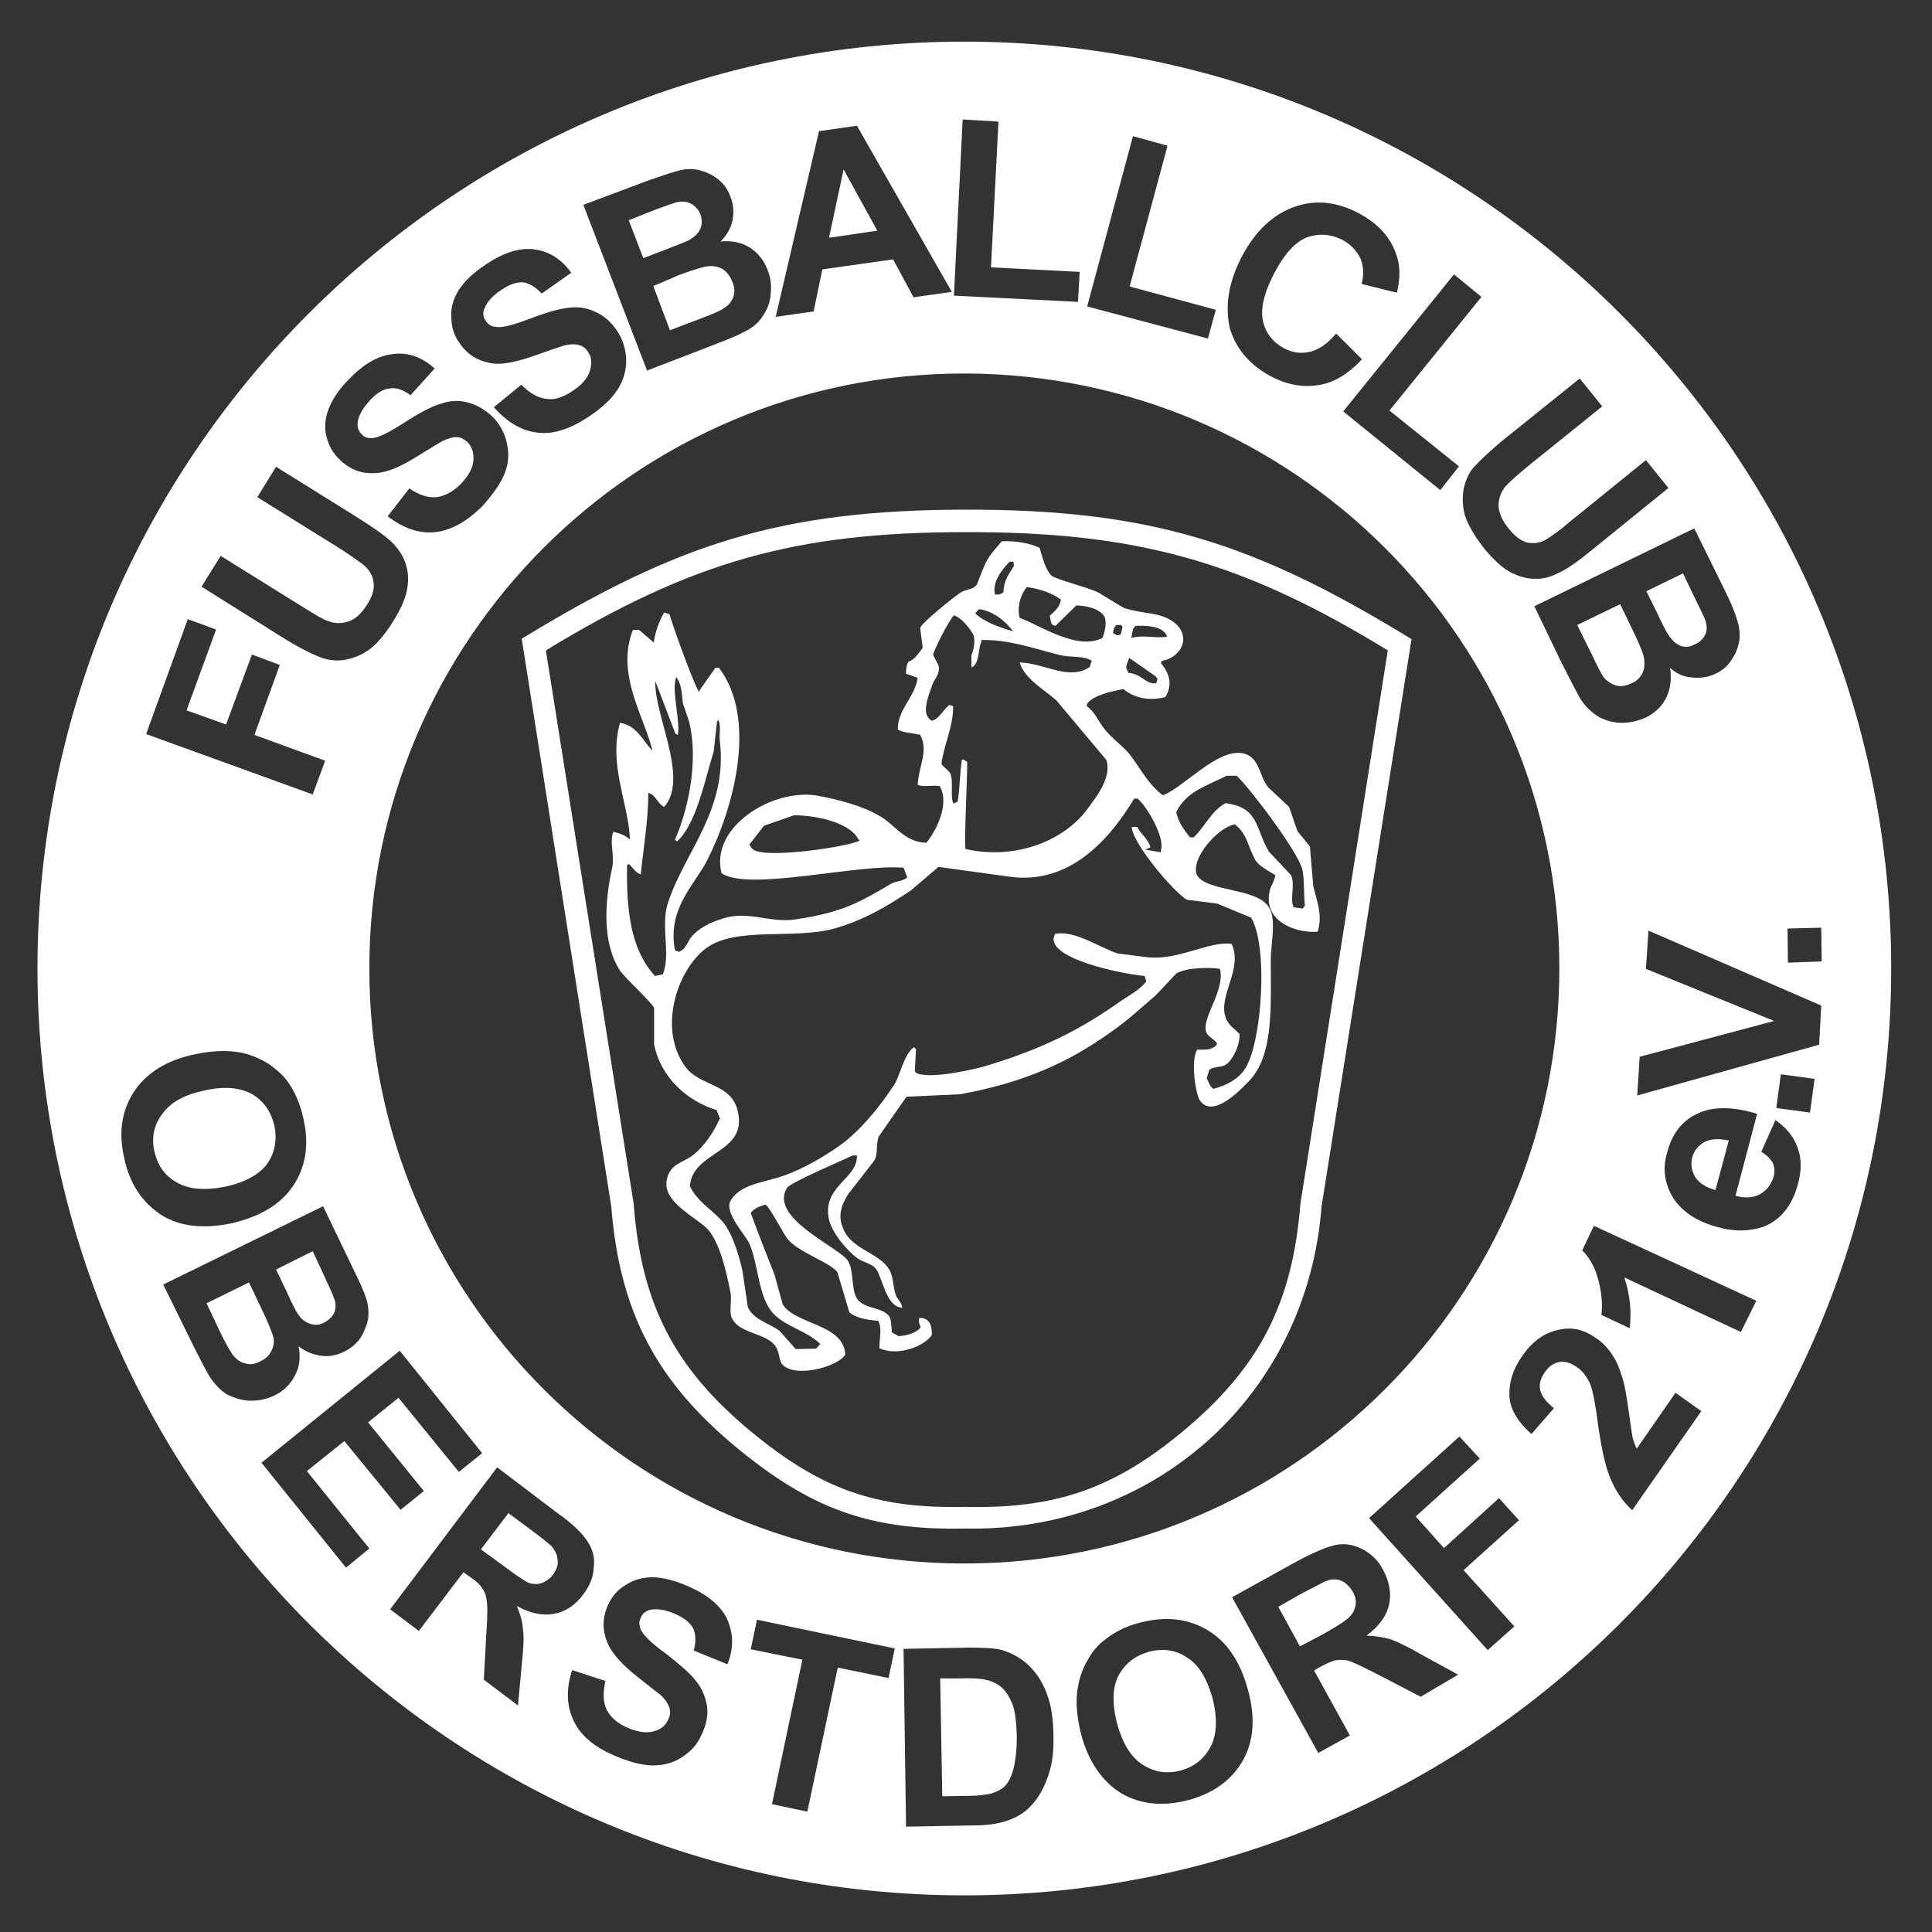
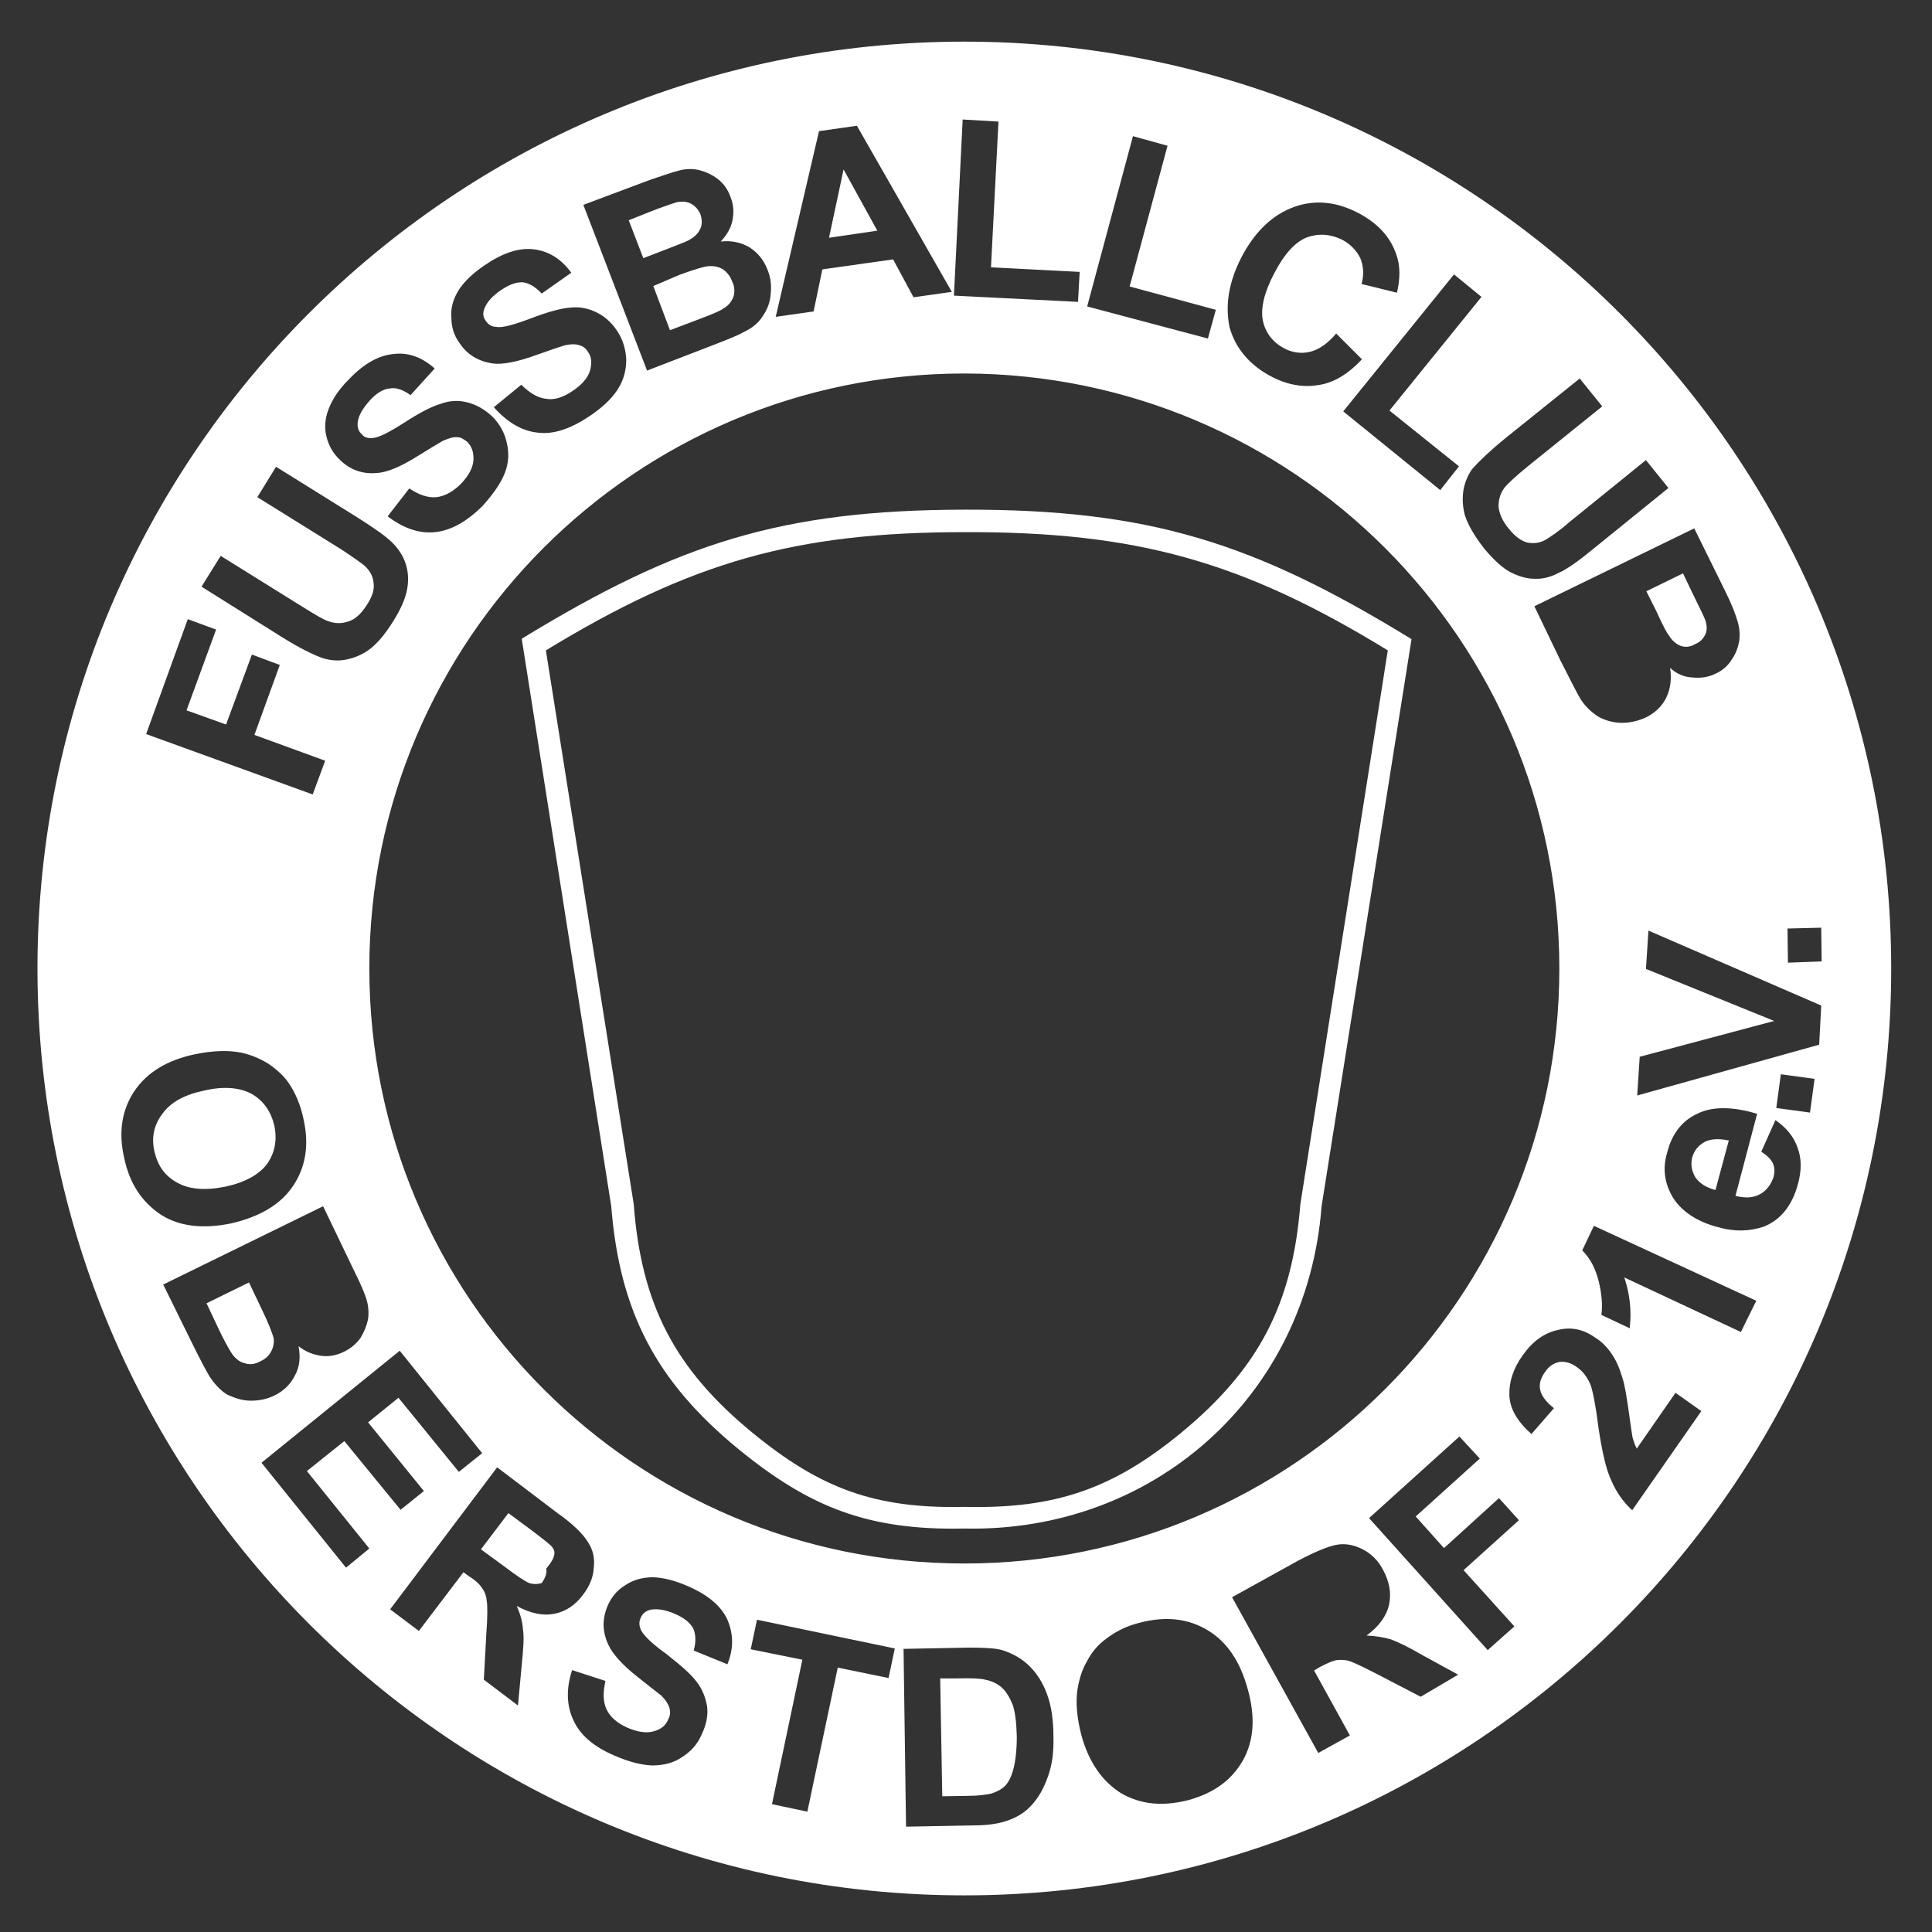
<svg xmlns="http://www.w3.org/2000/svg" id="Ebene_1" x="0px" y="0px" viewBox="0 0 464 464" style="enable-background:new 0 0 464 464;" xml:space="preserve">
  <rect x="0" y="0" width="464" height="464" fill="#333333" stroke="none" />
  <style type="text/css">	.st0{fill:#FFFFFF;}</style>
  <g id="Wappen">
    <g>
      <path class="st0" d="M231.6,122.4c-44,0.1-68.8,8.1-106.3,31l21.5,136.3c2,25.2,10.7,42,30.4,58.2c17.2,14.1,31.3,19.7,54.4,19.2   c45.3,1,82.3-31.7,85.8-77.4L339,153.5C301.2,130.3,276,122.3,231.6,122.4z M312.3,289.2c-1.9,24-10,39.5-28.5,54.8   c-16.5,13.6-30.4,18.4-52.1,17.9c-21.7,0.5-34.8-4.5-51.1-17.9c-18.6-15.3-26.6-30.8-28.4-54.8l-21.1-133   c34.8-21.2,59.8-28.4,100.6-28.4c41.1-0.1,66.5,6.9,101.6,28.4L312.3,289.2z" />
      <path class="st0" d="M215.6,313.7h0.1C215.7,313.7,215.7,313.7,215.6,313.7z" />
-       <path class="st0" d="M315.4,212.8l-0.8-9.5l-3-3.7l-2-5.8l-5-4.7c-2.3-2.8-2-7.4-6.2-8.2c-6.1-1.1-14.1,8.2-19.1,10.1   c-3.5-2.5-5.6-6.8-8.2-10.1c-1.8-2-4.3-3.8-5.9-5.9c-1.6-2-2.1-3.9-4.2-5.4l0.1-0.6c1.4-2,5.9-3,8.7-3.5c2.5,2,5.9,3,10.1,1.9   c1.9-3.2,0.8-5.8-1.1-8.2l0.3-0.5c4.7-0.8,7.1-5.9,2.9-9.2c-3.4-2.6-7.2-1.9-12.1-3.5l-6.3-3.8c-3.5-1.5-6.9-2.1-10.7-3.7   c-1.6-0.9-2.7-5-3.2-6.9c-1.9-1-5.6-1.8-9.1-1.6c-1.6,1.9-3.2,3.5-4.2,5.9l-1.8,4.5c-0.9,1.3-2.7,1.1-3.9,1.9   c-1.4,0.9-9.3,7.2-9.7,8.5l0.6,4.8c-1.1,1.4-1.9,2.8-3.5,3.4c-0.4,0.8-0.5,1.5-0.5,2.8l2.8,1c-0.8,4.9-4.7,7.3-4.8,12.4   c1.1,0.8,4.2,0.9,5.4,1.3c2.1,3.8-0.4,7.6-0.6,12c1.5,0.6,3.3,0,5.3,0.3c2.5,4.4-1,10.9-3.2,13.6c-5.3-0.1-7.6-4.4-11.2-6.4   c-4-2.4-9.6-3.9-14.9-4.9c-10.9-1.9-26,7.6-23.1,18.6c6.3,4.5,32.8-2.3,43.7-1.3l0.9,2.3c-1,1-2.5,0.8-3.8,1.5   c-7.7,4.5-11.6,6.9-23,8.6c-6.1,1-11.5-2.3-17.8-0.1c-2.9,0.9-5.8,2.4-7.4,4.5c-0.9,1.3-1.3,2.9-2.9,3.4l-0.9-0.4   c-1.9-10.1,4.8-15.7,7.8-21.7c6.3-12.5,12.1-33.7,2.8-46.1h-0.9l-3.8,5.4v0.5c-1.1-1.1-6.7-16.7-7.2-18.8l-1.3-0.4   c-1.1,2-2.1,4.4-2.5,7.2l-3.5-3H152c-4.2,10.6,2.8,20.9,4.7,29c-2.3-2.3-3.7-6.1-7.8-6.7c-2.8,10.1,2,19.1,2.4,28   c-1.1-0.9-2.3-1.5-4-1.8c-1,2.4,0.4,5.8-0.3,8.7c-1.8,8.2-2.4,18,1.9,24.6c1.4,2,7.8,7.8,8.2,9v8.7c1.5,7.8,7.8,13.6,15,15.8   l0.8,2c-1.5,3.3-3.7,6.6-6.3,8.7c-2.5,2-5.6,2.1-6.4,5.8c-1.5,5.8,7.8,9.5,10.2,12.6c2.7,3.7,4,9.6,5,14.5   c0.5,2.3-0.5,4.9,0.5,6.6c1.9,3.5,7.8,3.3,10.2,6.3c1,1.3,0.9,2.7,1.5,4.2c2.6,4,13.8,1,15.4-2c-0.4-7.4-11.9-7.1-15-12l-2-7.2   c-1.9-4.8-3.8-9.6-5.7-14.8c0.9-1.1,1.9-1.5,3.5-2c0.9,0.3,4.3,6.9,5.3,8.2c2.5,3.2,10.1,5.6,12,8l2.9,9.7c1.6,1.3,4,1.8,6.9,2   c1,1.9,0.3,4,0.3,6.6c4.5,2.1,11-0.6,12.6-3.2c0-2.1-0.4-3.4-1.9-4l-1.1-0.1c-0.3,0.9,0,1.3,0.3,2.3c-1,1.3-3.3,2-5.3,2.1   l-1.6-0.9c-0.1-1-0.1-3-0.6-3.8c-1.3-2-5-1.9-6.9-3.4c-2.7-1.8-1.3-7.7-3.2-10.2c-2.7-3.4-18.8-10.2-14.5-17.3   c0.8-1.3,13.5-6.7,15.8-7.8h1c0.3,5.6-8.5,7.4-6.7,15.4c0.8,3.3,4.3,7.4,6.7,9.2c1.4,1.1,3.7,1.3,4.7,2.8c1.4,2.2,2.3,8,5.3,9h0.1   c0.1,0,0.2,0.1,0.3,0.1c0.2,0,0.3,0.1,0.5,0.1c-0.3-1.6-1-1.8-1.5-2.9c-0.9-2.5-0.5-4.8-1.9-6.7c-2.6-3.8-9-4.5-10.9-9.7   c-1.3-3-0.1-5.8,1.3-8l6.3-8.1c0.9-1.6,0.3-3.3,1-5.7l6.7-9.6l12.9-0.6c15.3-2.8,26-7.6,36.3-15c3.9-2.7,7.2-5.8,10.7-8.8l4.9-5.2   c2.5-1.5,8.2-1.5,10.5-1.1c1.3,5.4-4.8,12.1-3.2,15.4c0.5,1,1.9,1.5,2.5,2.5l-0.3,0.6c-1.4,1-2.3,0.9-4.5,0.9   c-1.5,2.4-0.5,10.1,0.6,12.1c3.2,4.8,10.2-2.9,11.7-4.4c6.1-6.1,5.4-17.5,5.4-29.2c0-4,1.4-9.7-0.4-12.6   c-2.6-4.8-15.1-3.8-17.3-7.8c-1.8-3.9,5.2-11.7,9.1-12.2c2.9,2.3,2.9,4.7,4.7,8.2c0.8,1.8,3.4,2.9,5,4c-0.3,1.6-1,2.4-1.3,3.5   c-1.8,6.8,4.9,10.3,11.1,10.1l0.4-0.1C317.7,219.6,316.2,216.3,315.4,212.8z M272.1,151.1l0.6-0.8c2.9-0.1,6.8,0.1,7.6,2.6   c-2.8,0.5-5.3-0.5-8.6,0.3L272.1,151.1z M271.2,158l6.3,4.4l0.5,0.6l-0.3,1.1c-2.6,0.3-3.5-2.3-6.7-2.5l-0.5-1.1   C270.4,159.8,270.9,158.8,271.2,158z M181,204.1c-0.6-0.4-0.6-0.5-1-1.3l3.5-4.5l7.2-2.5c5.7,0,13.5,1.9,15.4,5.7l0.4,0.4   C203,203.5,184.2,206.2,181,204.1z M268.1,150.1h1.1l0.4,0.4l-0.4,1.8c-0.6,0.3-0.6,0.4-1.3,0.1l-0.6-0.4   C267.5,150.7,267.6,150.8,268.1,150.1z M246.6,141c3.2,0.4,6.2,1.5,8.2,3c-0.3,2-1.6,2.8-2.7,3.9l0.4,1.8c0.4,0.5,0.3,0.4,1,0.6   l5-4.9c2.8,0.1,5.8,0.9,6.8,2.8c0.6,1.6-0.1,3.8-0.5,5c-6.1,3.2-15.3-3.2-19.9-4.8C244.2,145.8,245.1,142.8,246.6,141z    M242.5,134.9h0.9l0.1,1c-1.1,2-2.4,3.2-2.5,6.3c-0.6,0.5-0.8,0.6-2,0.6C238.1,140,240.8,136.5,242.5,134.9z M235.1,146.3   c3.4,0.4,6.4,2.9,8.2,5.3c-3-0.8-7.1-2.3-9.1-4.3L235.1,146.3z M226.1,183.5c0.6-4.8,2.9-9.1,2.8-13.9l-0.9-0.3   c-1.5,1.1-2.3,3.3-4.2,3.8c-2.8-1.5-0.8-5.9,0.1-8.6c0.4-1.3,2-2.7,1.5-4.7l-1.3-2.5c0.1-1.1,4-8.7,5-9.5c1.8,0.5,3.9,3.2,4.7,4.7   c0.5,1.4,0,3.8-0.5,4.8v3c2-0.8,1.5-4.2,2.4-6.2v-0.4c6.7-0.1,12.4,2,18.4,3.5c3.2,0.9,5.9,0.1,8.1,1.5l-0.5,1.5   c-5,3.4-11-1-16.8-1.1c1,3.8,6.1,6.7,8.8,9.1l12,14.3c1.5,4.4-3,9.6-4.4,11.6c-5.4,7.6-17.2,12.6-29.4,9.8   c-0.4-0.5,0.4-16.9,0.4-20.9l-0.9-0.6l-0.4,0.1c-0.5,3.3-0.5,7.2-1,10l-1,0.5c-0.9-1.6,0.1-5.4-0.8-7.3   C227.8,185,226.6,184.2,226.1,183.5z M159.2,234l-1.9,0.4c-5.7-6.2-6.9-15.4-6.7-26.6l0.4-0.3c1,0.8,1.6,2.1,2.9,2.5   c0.6-6.3,1.8-12.7,1.8-19.6c1.9,0.6,2.1,2.5,3.8,3.4c6.1-6.8-2.5-22.2-2.1-30.2l4.8,12.6l0.6,0.3c0.6-3.8-1.6-10.5-0.4-13.9   c1.4,1.8,1.3,4,1.6,6.3l1.5,4.4c2.4,9.7-0.4,21.6-3.4,28.4l0.5,0.4c4.7-4.3,6.7-14.9,8.8-21.6l0.8-7.2l0.3-0.4   c0.8,1.6,0.1,3.4,0.4,5.2c1.9,16.4-8.5,26.6-12.4,38.5C158.5,222.4,161.2,228.8,159.2,234z M292.3,217l8.2,3.4   c4.2,7.2,2.5,30.3-1.5,36.3c-1.5,2.4-4.4,4-7.6,4.8c-0.9-0.6-1-1.5-1.6-2.5l0.6-2c0.8-0.9,3-0.6,4-1.3c1.6-1.1,3.4-4.5,3.3-7.4   c-1.1-1.1-2.6-2-3.3-3.8c-2-5.3,4.2-11.7,1.4-17.8c-5.3-0.8-12.7,4-20.2,3.2l-7.1-0.9c-4.3-1.3-10.3-5.7-15.1-4.7   c-3.2,5.7,15.9,9.6,21.5,10.1l0.4,1.3c-1.6,2.1-3.9,3.2-6.1,4.7c-9.7,6.9-18.9,11.5-32.1,15.5c-2.8,0.9-13.9,3.4-17,1.8   c-0.4-0.4-0.1,0-0.4-0.5l0.3-5.2l-0.5-0.5c-2.5,1.8-3.2,6.6-4.8,9.1c-3.4,5.2-8.1,11-13,14.5c-3.8,2.7-8.8,5.6-13.3,7.2   c-5,1.8-10.9,2-13.1,6.4c-1,2.9,3.5,7.6,4.7,10c2.1,4.9,2.1,12.4,5.4,16.4c2.8,3.4,8.5,4.5,11.6,7.7l-1,1.1l-4.9,0.1l-3.9-4.4   c-2.5-1.8-6.3-2.7-7.6-5.7l-1.3-8.8c-0.9-3.8-2.1-7.8-4-10.7c-2.4-3.5-6.6-5.3-8.6-9.5c0.5-8.5,13.9-7.8,11.5-18   c-1.6-6.9-9.1-5.9-12.6-10.7c-6.6-9-2.1-23.1,4.9-28.4c7.1-5.4,21.2-2.1,30.9-4.8c7.3-2.1,12.7-5.4,18.3-9.1l6.7-5.7l16.7,2.3   c15.1,2.3,24.7-9.5,30.3-18.7h0.8c1.9,1.4,6.7,9.2,5.6,12.4v0.5l-3.4-0.6H275l1.3-0.6c-0.6-2.1-2.3-3.2-3.2-4.9h-1.3   c0.1,4,10.6,16.2,13.3,17.5L292.3,217z M312.8,218.2l-2.1-0.3c-1-2,0.4-5.3-0.6-7.7l-5.3-5.6c-3.4-5.6-2.3-10.7-10.5-11.7   c-3.4,1.9-4.9,5.6-7.6,8.2h-0.9c-1.3-1.6-2.9-3.7-3.3-6.1c2.4-4.9,7.2-6.2,12.1-8.7h2.4c3.2,3,14.8,18.3,15.8,22.6   c0.5,2.4,0.3,6.3,0.6,8.6C313,218,313.1,218,312.8,218.2z" />
    </g>
  </g>
  <g id="Schrift__x28_Rahmen_x29_">
    <g>
      <path class="st0" d="M54.1,285c4.7-1,8.1-2.9,10-5.4c1.9-2.7,2.5-5.7,1.8-9.2c-0.8-3.4-2.5-5.9-5.3-7.6c-2.9-1.6-6.7-2-11.5-0.9   c-4.8,1-8.1,2.8-10.1,5.6c-2,2.6-2.7,5.7-1.9,9.1s2.5,5.8,5.4,7.4C45.3,285.6,49.1,286,54.1,285z" />
-       <path class="st0" d="M71.5,315.5c0.8,1.3,1.8,2,2.9,2.4s2.3,0.4,3.5-0.3c1.1-0.6,2-1.4,2.4-2.4s0.4-2.3-0.1-3.5   c-0.3-0.9-1.3-3-3-6.7l-2.1-4.5l-8.8,4.4l2.4,5C70.1,313,71,314.8,71.5,315.5z" />
      <path class="st0" d="M240.6,405.3c-1-0.9-2.4-1.6-4-1.9c-1.1-0.3-3.5-0.4-6.9-0.3h-3.9l0.5,28.3l6.4-0.1c2.4,0,4-0.3,5.2-0.5   c1.4-0.4,2.5-1,3.4-1.8c0.9-0.9,1.6-2.3,2.1-4.2c0.5-2,0.8-4.5,0.8-7.8c-0.1-3.4-0.4-5.9-1-7.6   C242.5,407.7,241.7,406.3,240.6,405.3z" />
-       <path class="st0" d="M285.1,398.1c-2.6-1.8-5.7-2.3-9.2-1.4c-3.4,1-5.8,2.9-7.3,5.8s-1.5,6.8-0.3,11.5c1.3,4.7,3.3,8,6.1,9.8   c2.8,1.8,5.8,2.3,9.2,1.4c3.3-0.9,5.7-2.9,7.2-5.8c1.5-3,1.6-6.8,0.4-11.6C289.8,403,287.9,399.8,285.1,398.1z" />
-       <path class="st0" d="M132.4,371.3c-0.5-0.5-2.1-1.8-4.9-3.9l-5.4-4l-6.6,8.7l5.2,3.8c3.3,2.5,5.4,3.9,6.4,4.3c1,0.3,2,0.3,3,0   c1-0.4,1.9-1,2.7-2c0.9-1.3,1.3-2.4,1.1-3.5C133.9,373.5,133.3,372.3,132.4,371.3z" />
+       <path class="st0" d="M132.4,371.3c-0.5-0.5-2.1-1.8-4.9-3.9l-5.4-4l-6.6,8.7l5.2,3.8c3.3,2.5,5.4,3.9,6.4,4.3c1,0.3,2,0.3,3,0   c0.9-1.3,1.3-2.4,1.1-3.5C133.9,373.5,133.3,372.3,132.4,371.3z" />
      <path class="st0" d="M165.4,57.7c1.4-0.8,2.3-1.6,2.8-2.8c0.5-1,0.4-2.3,0-3.5c-0.5-1.1-1.3-2-2.3-2.5c-0.9-0.5-2.1-0.6-3.5-0.3   c-0.8,0.3-3.2,1-6.9,2.5l-4.5,1.8l3.5,9.1l5.2-2C162.7,58.8,164.7,58.1,165.4,57.7z" />
-       <path class="st0" d="M385.1,162.6c0.8,1,1.8,1.6,2.9,2c1.3,0.4,2.5,0.1,3.8-0.5c1.3-0.5,2-1.3,2.6-2.3c0.5-1,0.6-2,0.5-3.3   s-1.1-3.7-2.8-7.2l-3-6.2l-10.3,5l3.5,7.1C383.7,160.2,384.6,161.8,385.1,162.6z" />
      <path class="st0" d="M400.8,152.6c0.8,1.3,1.8,2.1,2.8,2.5c1.1,0.4,2.4,0.3,3.5-0.4c1.3-0.5,2-1.4,2.5-2.4c0.4-1,0.4-2.1-0.1-3.5   c-0.3-0.8-1.4-3-3.2-6.7l-2.1-4.4l-8.8,4.3l2.5,5C399.3,150.1,400.3,152,400.8,152.6z" />
      <polygon class="st0" points="202.6,40.7 199.1,57.1 210.7,55.4   " />
      <path class="st0" d="M156.9,68.7l4,10.6l7.4-2.8c2.9-1.1,4.8-1.9,5.4-2.4c1.1-0.6,1.9-1.5,2.4-2.7c0.4-1.1,0.4-2.5-0.3-3.9   c-0.4-1.1-1.1-2-2-2.7c-0.9-0.6-1.9-0.9-3.2-0.9s-3.8,0.8-7.4,2.1L156.9,68.7z" />
      <path class="st0" d="M62.8,314.3l-3-6.3l-10.2,5l3.4,7.2c1.4,2.8,2.4,4.5,2.9,5.2c0.8,1,1.8,1.8,2.9,2c1.1,0.4,2.4,0.3,3.8-0.5   c1.1-0.5,2-1.3,2.5-2.3c0.5-0.9,0.8-2,0.6-3.3C65.4,320.2,64.5,317.8,62.8,314.3z" />
      <path class="st0" d="M231.6,10C108.7,10,9,109.7,9,232.6s99.7,222.6,222.6,222.6s222.6-99.7,222.6-222.6S354.5,10,231.6,10z    M437.4,222.8l0.1,8.1l-8.1,0.3l-0.1-8.2L437.4,222.8z M414.4,142.1c1.5,3,2.4,5.4,2.9,7.1c0.5,1.6,0.6,3.2,0.4,4.8   c-0.3,1.5-0.8,3-1.8,4.4c-0.9,1.5-2.3,2.7-3.9,3.4c-1.8,0.9-3.7,1.1-5.6,0.9c-2-0.1-3.8-0.9-5.3-2.3c0.4,2.6,0.1,5-0.9,7.1   s-2.7,3.7-4.9,4.8c-1.8,0.8-3.7,1.3-5.7,1.3s-3.9-0.5-5.6-1.4c-1.6-1-3.2-2.4-4.4-4.3c-0.8-1.3-2.3-4.3-4.8-9.2l-6.3-13.1   l38.4-18.7L414.4,142.1z M374.5,232.6c0,78.9-64,142.9-142.9,142.9s-142.9-64-142.9-142.9s64-142.9,142.9-142.9   C310.5,89.8,374.5,153.7,374.5,232.6z M361.6,105.2l17.8-14.3l5.4,6.7l-18,14.5c-2.8,2.3-4.5,3.9-5.3,4.8   c-1.1,1.4-1.6,2.9-1.6,4.7c0.1,1.6,0.9,3.5,2.4,5.3c1.5,1.9,3,3,4.5,3.4c1.5,0.3,3,0.1,4.3-0.6c1.3-0.8,3.3-2.1,5.8-4.3l18.4-14.9   l5.4,6.7l-17.4,14.1c-4,3.3-6.9,5.4-9,6.3c-1.9,1-3.8,1.5-5.8,1.4c-1.9,0-3.8-0.6-5.8-1.6c-2-1.1-4-3-6.2-5.6   c-2.5-3.2-4-5.9-4.7-8.1c-0.6-2.3-0.6-4.3-0.3-6.2c0.4-1.9,1.1-3.5,2.1-4.9C355.3,110.7,357.9,108.2,361.6,105.2z M355.8,71.3   l-22.1,27.3l16.7,13.4l-4.5,5.7l-23.3-18.9l26.6-32.9L355.8,71.3z M298.2,61.7c3.3-6.3,7.6-10.2,12.6-12s10.2-1.3,15.5,1.5   c4.7,2.5,7.7,5.8,9.1,10.1c0.9,2.5,0.9,5.6,0.1,9l-8.5-2.1c0.6-2.1,0.5-4.3-0.3-6.2c-0.9-1.8-2.3-3.3-4.3-4.4   c-2.8-1.4-5.7-1.6-8.5-0.6c-2.8,1.1-5.4,3.9-7.8,8.5c-2.5,4.7-3.4,8.6-2.8,11.5s2.4,5.2,5,6.6c2,1.1,4.2,1.4,6.3,0.9   c2.1-0.5,4.3-2,6.3-4.4l6.2,6.2c-3.3,3.5-6.8,5.7-10.6,6.2c-3.7,0.6-7.6-0.1-11.6-2.3c-4.9-2.7-8.2-6.6-9.6-11.6   C294.2,73.2,295.1,67.7,298.2,61.7z M272.1,32.7l8.3,2.3l-9.1,33.8l20.7,5.6l-1.9,6.9l-29-7.7L272.1,32.7z M231.2,28.7l8.6,0.5   l-1.8,35l21.3,1.1l-0.4,7.2L229.1,71L231.2,28.7z M196.7,31.5l9.1-1.3l22.8,39.9l-9.2,1.3l-4.9-9.1l-17,2.4l-2.1,10.1l-9.1,1.3   L196.7,31.5z M156.1,43.2c3.2-1.1,5.6-1.9,7.2-2.3c1.6-0.4,3.3-0.4,4.8,0s3,1.1,4.3,2.1c1.4,1.1,2.4,2.5,3,4.2   c0.8,1.9,0.9,3.8,0.5,5.8c-0.4,1.9-1.4,3.5-2.8,5c2.8-0.3,5,0.3,6.9,1.4c2,1.3,3.4,3,4.3,5.3c0.8,1.9,1,3.8,0.8,5.8   c-0.1,2-0.8,3.8-1.9,5.4c-1,1.6-2.5,2.9-4.7,3.9c-1.3,0.8-4.4,2-9.6,4L155.4,89l-15.3-39.8L156.1,43.2z M110.2,69.6   c1.4-2.1,3.4-4,6.2-5.9c4.4-3,8.3-4.3,12-3.8c3.5,0.5,6.4,2.3,8.8,5.6l-7.1,5c-1.5-1.6-3-2.5-4.5-2.7c-1.5-0.1-3.3,0.5-5.3,1.9   c-2.1,1.4-3.4,2.9-4,4.5c-0.4,1-0.3,2,0.4,2.9c0.6,0.9,1.4,1.4,2.5,1.4c1.4,0.3,4.2-0.5,8.2-2c3.9-1.5,7.1-2.4,9.3-2.6   c2.3-0.3,4.4,0.1,6.3,1c2,0.9,3.8,2.4,5.3,4.7c1.3,2,2,4.3,2.1,6.8c0,2.5-0.6,4.9-2.1,7.2c-1.5,2.3-3.8,4.4-6.8,6.4   c-4.5,3-8.6,4.4-12.4,3.9c-3.8-0.4-7.3-2.5-10.5-6.1l6.6-5.4c2,2,4,3.2,6.1,3.4c1.9,0.3,4-0.4,6.2-1.9c2.3-1.5,3.7-3.2,4.2-4.9   c0.5-1.8,0.4-3.3-0.5-4.5c-0.5-0.9-1.3-1.4-2.1-1.6c-0.9-0.3-2.1-0.3-3.7,0.1c-1,0.3-3.3,1.1-6.7,2.3c-4.4,1.6-8,2.3-10.3,2   c-3.5-0.5-6.2-2.1-8.1-5c-1.3-1.8-1.9-3.8-1.9-6.1C108.2,73.9,108.9,71.7,110.2,69.6z M78.9,98.3c0.9-2.4,2.5-4.8,4.8-7.1   c3.7-3.9,7.3-5.9,11-6.2c3.5-0.4,6.8,0.9,9.7,3.5l-5.8,6.4c-1.8-1.3-3.5-1.9-5-1.6c-1.5,0.1-3.2,1.1-4.8,2.9   c-1.6,1.8-2.7,3.5-2.9,5.3c-0.1,1,0.1,2,1,2.8c0.6,0.8,1.6,1,2.6,0.9c1.5-0.1,4-1.4,7.6-3.7c3.7-2.4,6.6-3.9,8.7-4.5   c2.1-0.8,4.3-0.9,6.3-0.4c2.1,0.5,4.2,1.6,6.2,3.5c1.6,1.6,2.9,3.8,3.4,6.2c0.6,2.5,0.5,4.9-0.5,7.4s-2.8,5-5.3,7.8   c-3.8,3.8-7.6,5.9-11.4,6.3s-7.6-0.9-11.4-3.8l5.2-6.7c2.4,1.6,4.5,2.3,6.6,2.1c2-0.3,3.9-1.3,5.8-3.2c1.9-2,2.9-3.9,3-5.7   c0.1-1.9-0.4-3.3-1.5-4.4c-0.8-0.6-1.5-1.1-2.4-1.1c-1-0.1-2.1,0.3-3.5,0.9c-0.9,0.5-3,1.8-6.1,3.7c-4,2.5-7.3,3.9-9.8,4   c-3.4,0.3-6.4-0.8-8.8-3.2c-1.6-1.5-2.7-3.4-3.2-5.6C77.9,102.9,78,100.6,78.9,98.3z M53,133.5l19.6,12.2c3.2,2,5.2,3.2,6.3,3.5   c1.6,0.6,3.3,0.6,4.9,0c1.6-0.5,3-1.9,4.3-3.9s1.9-3.8,1.6-5.4c-0.1-1.5-0.9-2.8-1.9-3.8c-1.1-1-3.2-2.4-5.9-4.2l-20.1-12.5   l4.5-7.3L85.4,124c4.3,2.7,7.3,4.8,8.8,6.3s2.6,3.2,3.2,5s0.8,3.8,0.4,6.1s-1.5,4.8-3.3,7.7c-2.1,3.4-4.2,5.8-6.1,7.1   s-3.9,2-5.8,2.3s-3.7,0-5.3-0.5c-2.4-0.9-5.6-2.5-9.6-5l-19.3-12.1L53,133.5z M45.1,148.7l6.8,2.5l-7.1,19.4l9.5,3.4l6.2-16.8   l6.7,2.5l-6.1,16.8l17,6.2l-3,8.1l-40-14.5L45.1,148.7z M29.8,278c-1.4-6.2-0.5-11.5,2.5-16c3-4.4,7.8-7.4,14.5-8.8   c4.3-0.9,8-1,11.1-0.4c2.3,0.5,4.5,1.4,6.6,2.7c2,1.4,3.7,2.9,4.9,4.7c1.6,2.4,2.8,5.2,3.5,8.6c1.4,6.2,0.5,11.5-2.5,16   s-8,7.4-14.8,9c-6.8,1.4-12.5,0.8-17-2.1C34,288.6,31.1,284.2,29.8,278z M54.7,335c-1.6-0.9-3-2.4-4.3-4.3   c-0.8-1.3-2.4-4.3-4.8-9.2l-6.4-13l38.4-18.8l7.4,15.4c1.5,3,2.5,5.3,3,6.9s0.6,3.3,0.4,4.8c-0.3,1.5-0.9,3-1.8,4.5   c-1,1.4-2.3,2.5-3.9,3.3c-1.8,0.9-3.7,1.3-5.7,1c-1.9-0.3-3.7-1-5.3-2.3c0.5,2.6,0.3,5-0.9,7.1c-1,2-2.7,3.7-4.8,4.7   c-1.8,0.9-3.7,1.3-5.7,1.3C58.2,336.4,56.5,335.8,54.7,335z M83.1,376.5l-20.3-25.2L96,324.4l19.8,24.6l-5.6,4.5l-14.5-17.8   l-7.3,5.9l13.4,16.5l-5.6,4.5l-13.5-16.5l-9,7.2l15,18.6L83.1,376.5z M124.1,385.7c0.9,2,1.4,3.9,1.5,5.7c0.3,1.8,0.1,4.5-0.3,8.5   l-0.9,9.7l-8.2-6.2l0.6-11.1c0.3-4,0.3-6.6,0.1-7.8c-0.1-1.1-0.4-2.1-1-2.9c-0.5-0.9-1.5-1.9-3.2-3l-1.4-1l-10.7,14.1l-6.9-5.2   l25.7-34.1l14.5,11c3.7,2.6,6.1,5,7.2,6.8c1.3,1.9,1.8,4,1.5,6.3c-0.1,2.3-1,4.4-2.5,6.4c-1.9,2.6-4.3,4.2-7.1,4.7   C130.4,388.1,127.4,387.5,124.1,385.7z M174.7,399.7l-8.1-3.3c0.6-2.1,0.5-3.9-0.1-5.3c-0.8-1.4-2.1-2.5-4.4-3.5   c-2.3-1-4.2-1.3-5.9-1c-1.1,0.3-1.9,0.9-2.3,1.9c-0.5,1-0.4,1.9,0,2.9c0.6,1.3,2.6,3.3,6.1,5.8c3.4,2.7,5.9,4.8,7.3,6.7   c1.4,1.8,2.1,3.7,2.5,5.8c0.3,2.1-0.1,4.4-1.3,6.9c-1,2.3-2.5,4-4.7,5.4c-2,1.4-4.5,2-7.2,2c-2.6-0.1-5.7-0.9-9.1-2.4   c-4.9-2.1-8.2-4.9-9.8-8.5c-1.6-3.4-1.8-7.4-0.3-12l8,2.6c-0.6,2.8-0.6,5,0.3,6.9c0.9,1.8,2.5,3.2,4.9,4.3   c2.5,1.1,4.7,1.4,6.4,0.9c1.8-0.5,2.9-1.4,3.5-2.9c0.5-0.9,0.5-1.8,0.3-2.7c-0.3-0.9-0.9-1.9-2-3c-0.8-0.6-2.7-2.1-5.6-4.4   c-3.7-2.9-6.1-5.6-7.1-7.8c-1.5-3.2-1.5-6.3-0.1-9.5c0.9-2,2.3-3.7,4.2-4.8c1.9-1.3,4.2-1.9,6.7-1.9c2.5,0.1,5.2,0.8,8.2,2.1   c4.9,2.1,8.1,4.8,9.6,8.1C176.2,392.5,176.2,396,174.7,399.7z M213.4,403l-12.2-2.5l-7.3,34.6l-8.5-1.8l7.3-34.7l-12.4-2.5   l1.5-7.1l33.1,6.9L213.4,403z M251.8,426.3c-1,3-2.4,5.6-4.4,7.6c-1.4,1.5-3.4,2.7-5.9,3.5c-1.9,0.6-4.4,1-7.6,1l-16.3,0.3   L217,396l15.6-0.3c3.5,0,6.3,0.1,8.1,0.6c2.5,0.8,4.7,2,6.6,3.9c1.8,1.8,3.2,4,4.2,6.8c1,2.7,1.5,6.1,1.5,10.1   C253.1,420.7,252.7,423.7,251.8,426.3z M298.5,422.8c-2.7,4.7-6.9,7.8-13,9.5c-6.2,1.6-11.5,1.1-16.2-1.6c-4.5-2.8-7.8-7.4-9.6-14   c-1.1-4.3-1.4-8-0.9-11.1c0.4-2.4,1.1-4.7,2.3-6.7c1.1-2.1,2.6-3.9,4.4-5.2c2.3-1.8,5-3.2,8.3-4c6.2-1.6,11.5-1,16.2,1.8   s7.9,7.6,9.7,14.3C301.5,412.3,301.2,418,298.5,422.8z M341.2,407.5l-10-5.2c-3.5-1.8-5.8-2.9-6.9-3.3s-2.3-0.4-3.2-0.3   c-1,0.1-2.4,0.8-4,1.6l-1.5,0.9l8.6,15.6l-7.6,4.2l-20.7-37.4l15.9-8.8c4-2.1,7.1-3.4,9.2-3.8c2.3-0.4,4.3,0.1,6.3,1.1   c2.1,1.1,3.8,2.8,4.9,5c1.5,2.8,2,5.6,1.4,8.3c-0.6,2.7-2.4,5.2-5.4,7.4c2.1,0.1,4,0.4,5.8,0.9c1.6,0.6,4.2,1.8,7.6,3.8l8.6,4.7   L341.2,407.5z M363.7,390.6l-6.4,5.7l-28.5-31.7l21.7-19.6l4.9,5.3L340,364.2l6.8,7.6l13.2-12l4.8,5.3l-13.3,12L363.7,390.6z    M392,362.7c-2.1-1.9-3.8-4.3-5-7.1c-1.3-2.7-2.3-7.2-3.2-13.4c-0.6-4.9-1.3-8.2-1.8-9.6c-0.8-1.9-1.9-3.3-3.2-4.2   c-1.5-1.1-2.9-1.5-4.3-1.3c-1.4,0.3-2.5,1-3.5,2.5c-1,1.4-1.4,2.8-1.1,4.2c0.3,1.4,1.4,2.9,3.3,4.4l-5.4,6.2   c-3.4-3-5.2-6.1-5.3-9.3c-0.1-3.2,0.9-6.4,3.2-9.6c2.4-3.4,5.2-5.4,8.5-6.1c3.3-0.8,6.2-0.1,9,1.9c1.6,1,2.9,2.4,3.9,3.9   c1.1,1.6,1.9,3.5,2.6,5.9c0.5,1.5,0.9,4,1.4,7.4c0.5,3.5,0.8,5.8,1,6.8c0.3,1,0.6,1.9,1,2.6l9.3-13.4l6.2,4.4L392,362.7z    M418.1,319.9l-28-13.1c1.3,3.9,1.8,7.9,1.3,12.2l-6.8-3.2c0.3-2.3,0.1-4.9-0.6-7.9c-0.8-3.2-2-5.6-4-7.6l2.8-5.9l39,18   L418.1,319.9z M431.8,284.4c-1.4,5.2-4.2,8.6-8.2,10.2c-3.3,1.1-6.9,1.3-11.1,0.1c-4.9-1.3-8.5-3.7-10.6-6.9   c-2.1-3.4-2.7-7.1-1.5-11c1.1-4.4,3.5-7.6,7.2-9.3c3.5-1.8,8.5-1.8,14.4,0l-5.2,19.7c2.3,0.6,4.3,0.5,5.9-0.4s2.6-2.3,3.2-4   c0.4-1.3,0.3-2.4-0.1-3.4c-0.5-1-1.4-1.9-2.8-2.8l3.4-7.6c2.7,1.9,4.4,4,5.3,6.6C432.7,278.2,432.7,281.1,431.8,284.4z    M434.7,267.2l-8.1-1.1l1.1-8.1l8.1,1.1L434.7,267.2z M436.9,250.9l-43.7,12.2l0.6-9.3l32.3-8.6l-30.8-12.5l0.6-9.2l41.5,18   L436.9,250.9z" />
-       <path class="st0" d="M322,379.6c-1-0.4-2.3-0.4-3.5,0.1c-0.8,0.3-2.5,1.3-5.7,2.9l-5.8,3.3l5.2,9.5l5.7-3c3.5-2,5.7-3.4,6.4-4.3   c0.8-0.8,1.1-1.8,1.3-2.8c0.1-1-0.1-2-0.8-3.2C324,380.9,323.1,380,322,379.6z" />
      <path class="st0" d="M409.3,274.3c-1.5,0.9-2.4,2-2.9,3.7c-0.4,1.8-0.1,3.3,0.8,4.8c1,1.4,2.5,2.4,4.8,3l3.2-11.9   C412.7,273.4,410.8,273.5,409.3,274.3z" />
    </g>
  </g>
</svg>